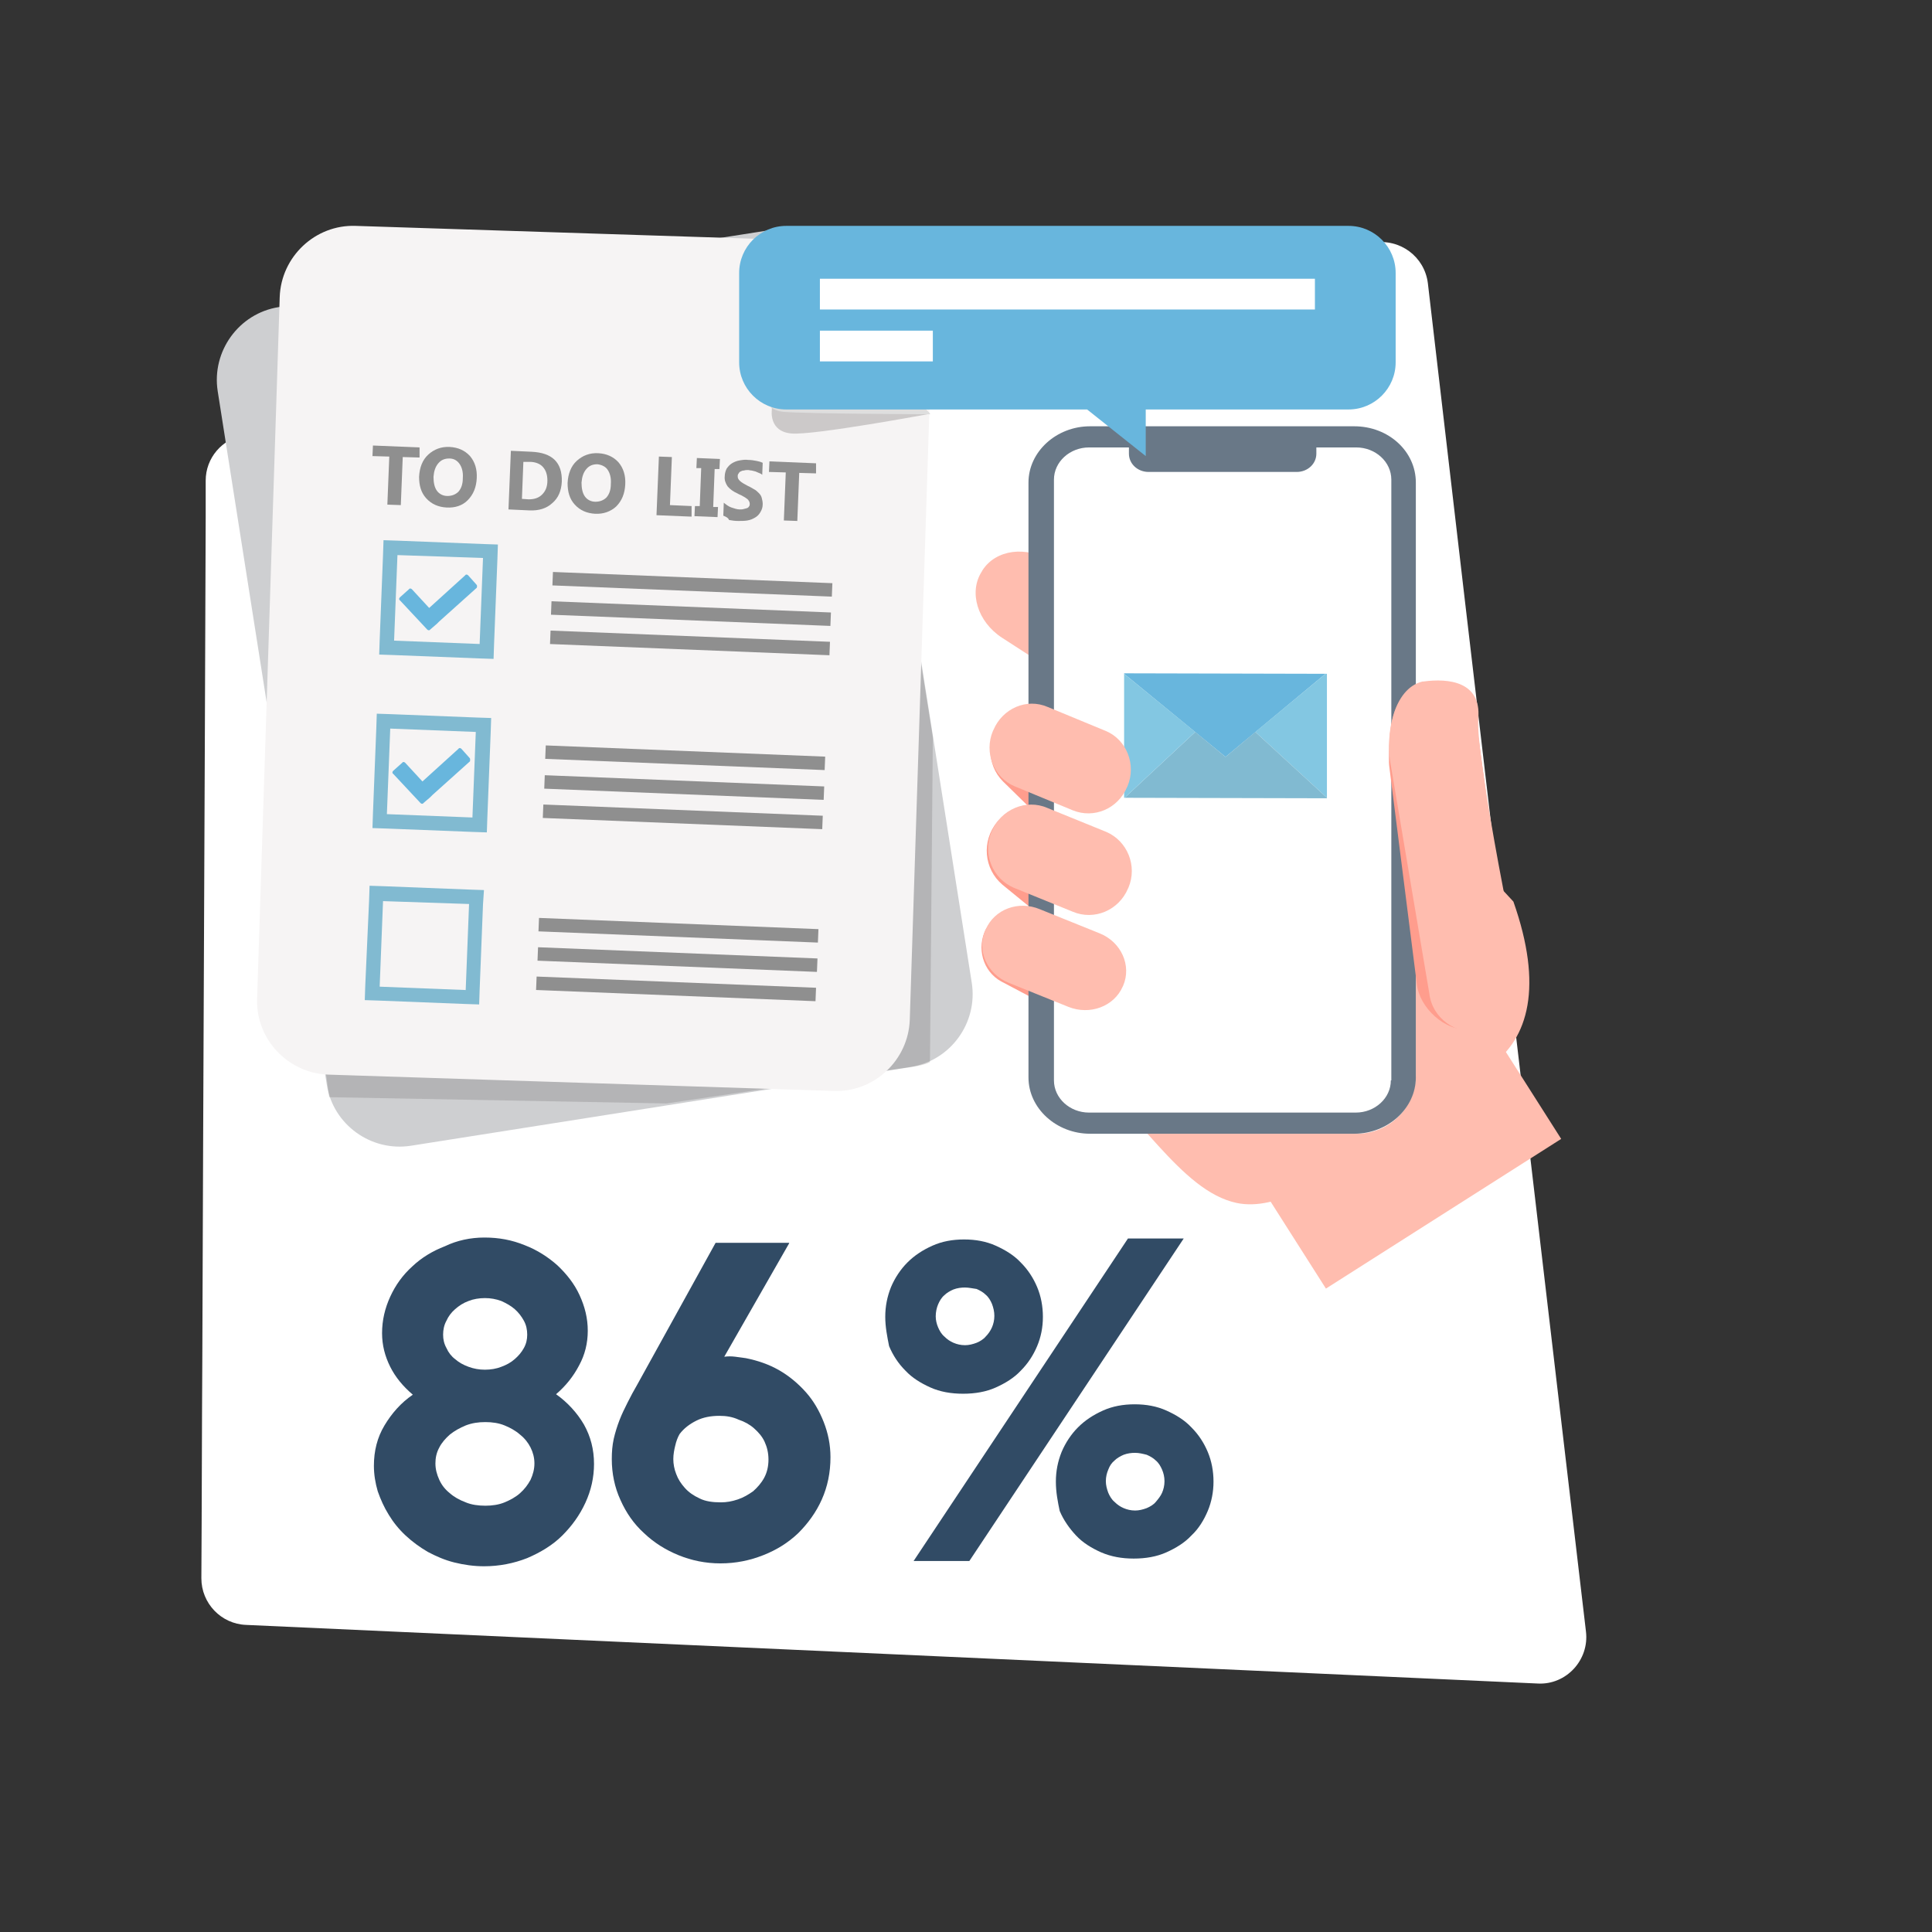
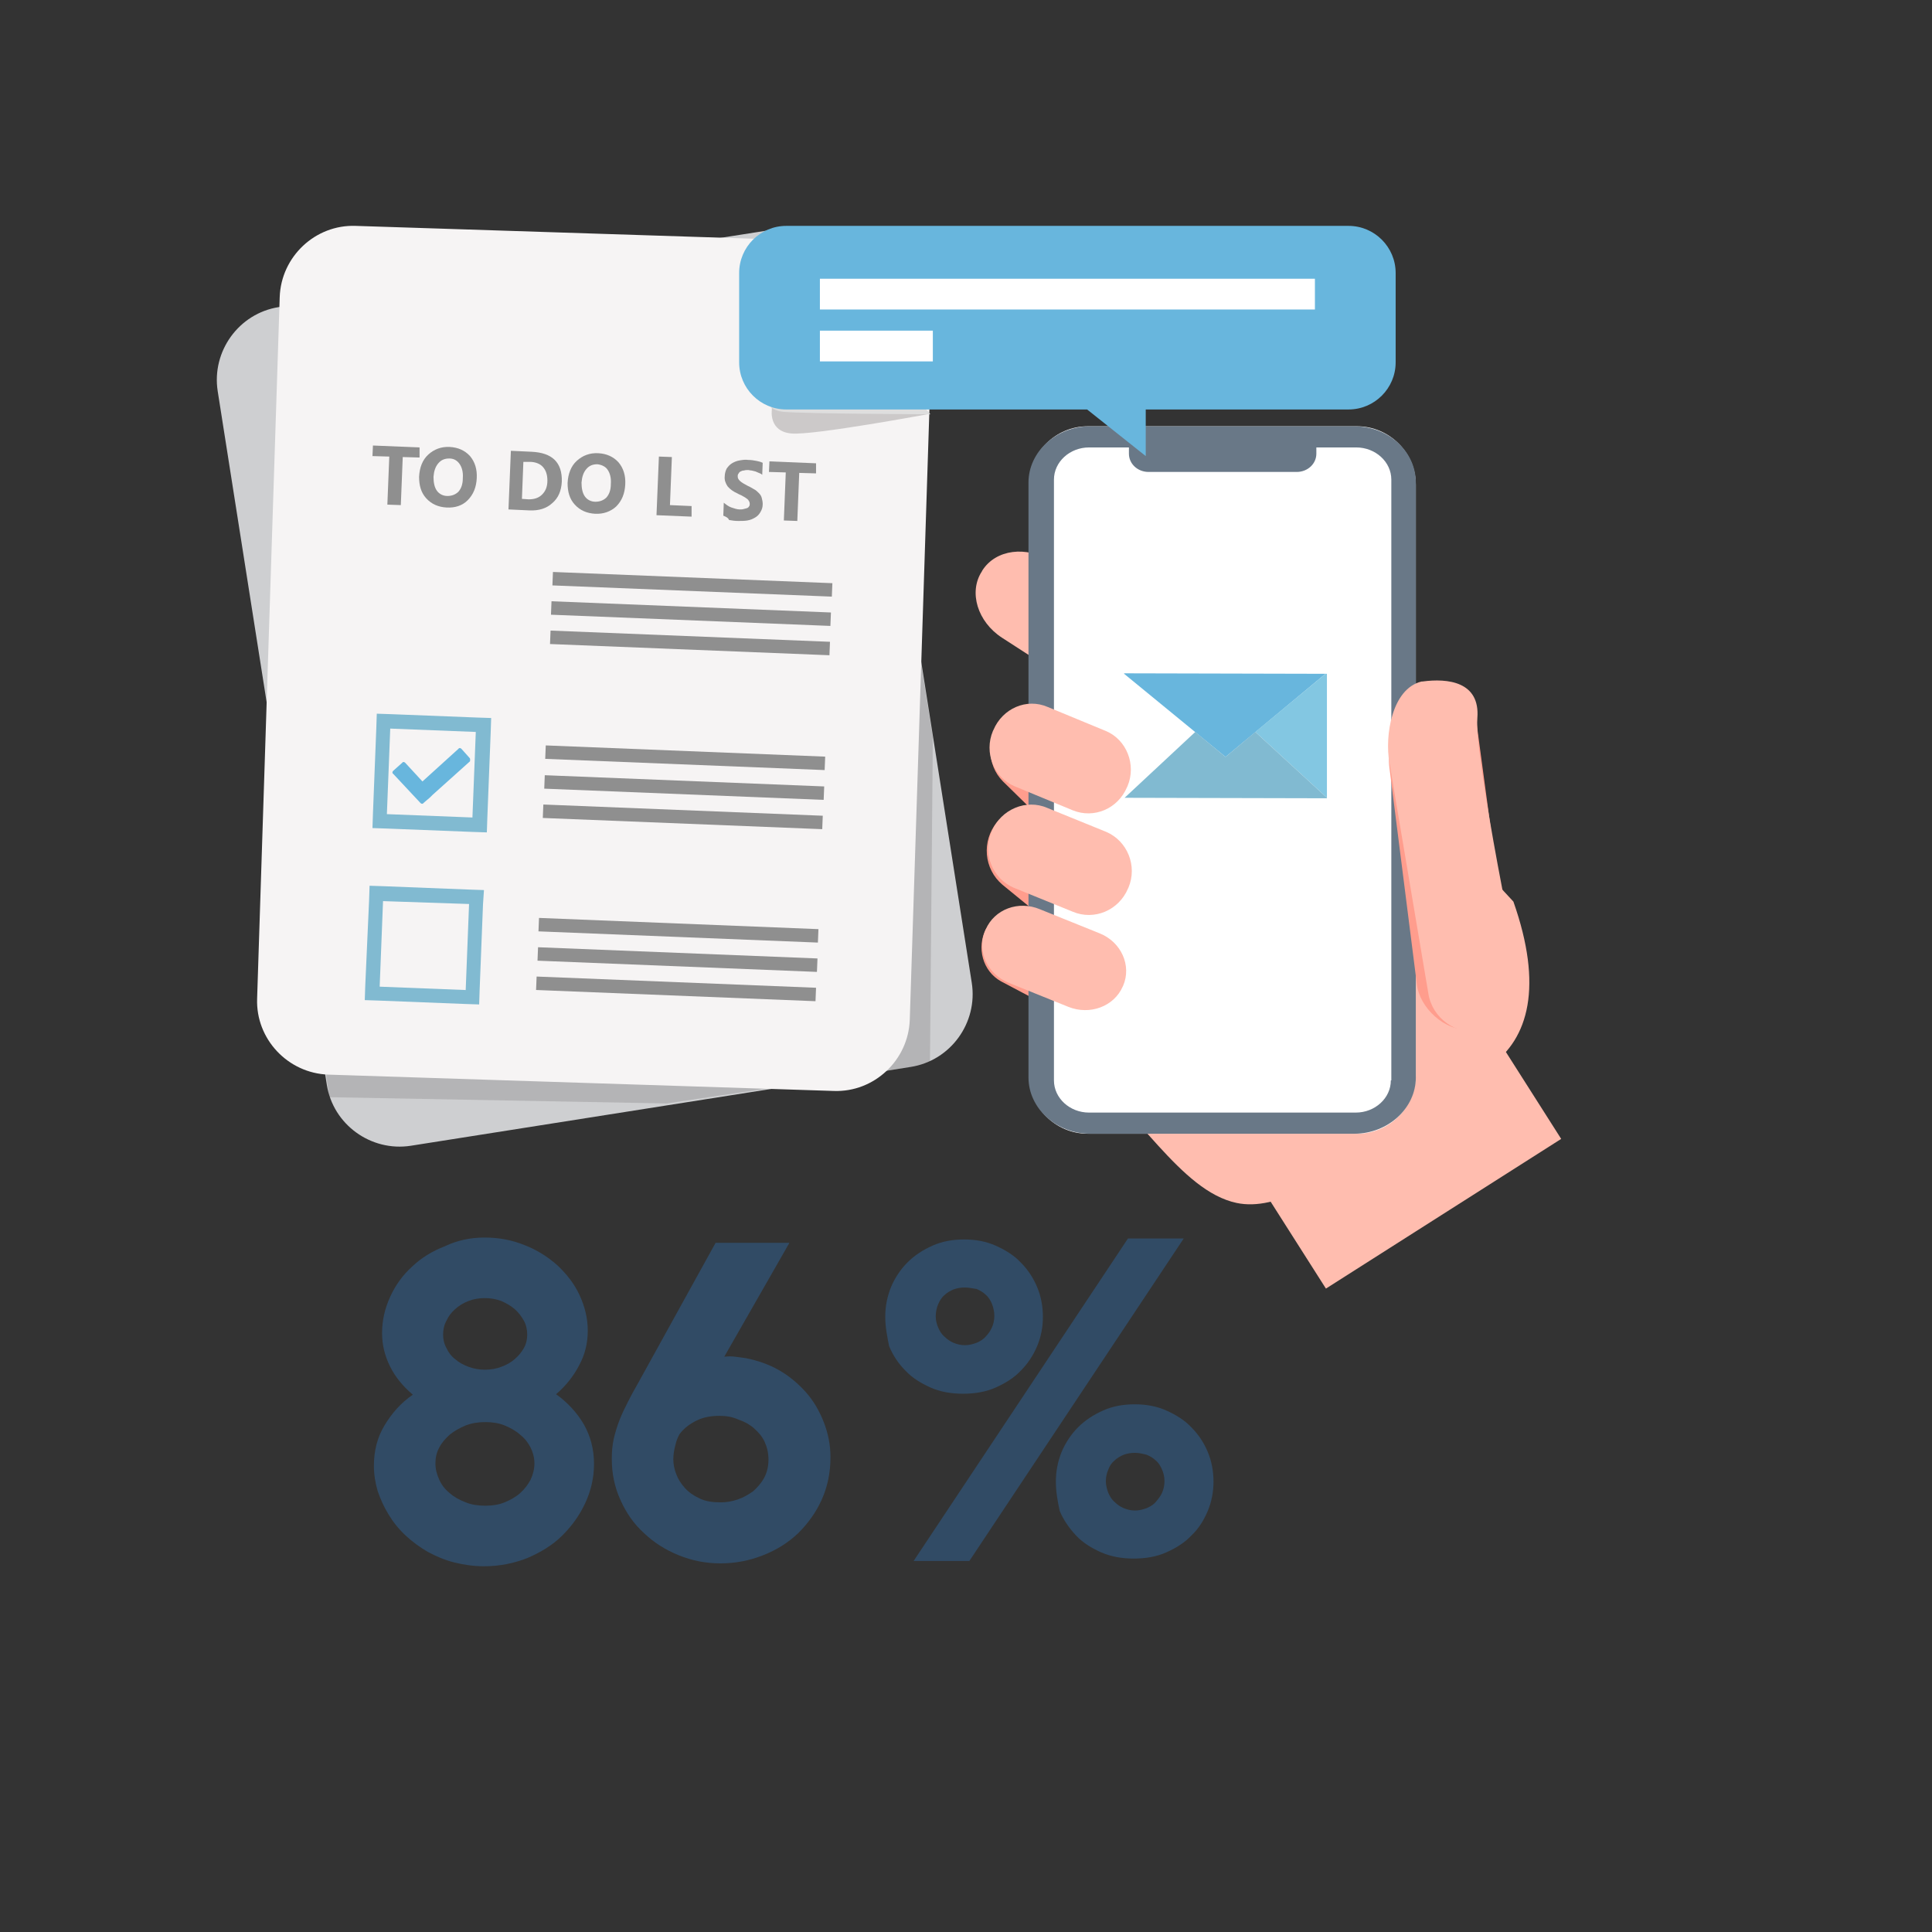
<svg xmlns="http://www.w3.org/2000/svg" version="1.1" x="0px" y="0px" viewBox="0 0 402 402" style="enable-background:new 0 0 402 402;" xml:space="preserve">
  <rect x="0" y="0" width="402" height="402" fill="#333333" stroke="none" />
  <style type="text/css">
	.st0{display:none;fill:none;stroke:#FFFFFF;stroke-miterlimit:10;}
	.st1{display:none;}
	.st2{display:inline;fill:#A2C72A;}
	.st3{display:inline;}
	.st4{fill:#F2F2F2;}
	.st5{fill:#A2C72A;}
	.st6{fill:#FFFFFF;}
	.st7{display:none;opacity:0.85;}
	.st8{display:none;opacity:0.8;}
	.st9{display:inline;fill:#443536;}
	.st10{display:inline;fill:none;stroke:#443536;stroke-miterlimit:10;}
	.st11{display:none;fill:#443536;}
	.st12{fill:#443536;}
	.st13{display:inline;fill:none;stroke:#443536;stroke-width:1.217;stroke-miterlimit:10;}
	.st14{fill:#E7F1FC;}
	.st15{fill:#AAA1F4;}
	.st16{fill:#8F8CDD;}
	.st17{fill:#756B85;}
	.st18{fill:#69A1C3;}
	.st19{fill:#426B8E;}
	.st20{fill:#49739C;}
	.st21{fill:#F9C77A;}
	.st22{fill:#B5D255;}
	.st23{opacity:0.69;fill:#B5B7B9;}
	.st24{fill:#7696B5;}
	.st25{fill:#6D8FB0;}
	.st26{fill:#9EBFCF;}
	.st27{fill:#FFBDAF;}
	.st28{fill:#F4F5F5;}
	.st29{fill:#6F8EA5;}
	.st30{fill:#FAC46B;}
	.st31{opacity:0.9;fill:#9399BA;}
	.st32{fill:#FFECC7;}
	.st33{fill:#CCA66A;}
	.st34{fill:#E2C89C;}
	.st35{opacity:0.4;}
	.st36{fill:#9399BA;}
	.st37{fill:#FEE5CB;}
	.st38{fill:#E6E7E8;}
	.st39{fill:#91E8E2;}
	.st40{fill:#F1F1F2;}
	.st41{fill:#6BB9E9;}
	.st42{fill:#9CD0F0;}
	.st43{opacity:0.41;}
	.st44{opacity:0.42;fill:#404041;}
	.st45{fill:#C9B79B;}
	.st46{fill:#FDEBCE;}
	.st47{fill:#D0D2D3;}
	.st48{fill:#87B1C6;}
	.st49{fill:#CEE8F8;}
	.st50{fill:#CECFD1;}
	.st51{opacity:0.15;fill:#231F20;}
	.st52{fill:#F6F4F4;}
	.st53{opacity:0.2;fill:#231F20;}
	.st54{fill:#DEDEDE;}
	.st55{fill:#8F8F8F;}
	.st56{fill:#81BAD1;}
	.st57{fill:#68B6DD;}
	.st58{fill:#314B65;}
	.st59{fill:#FF9D8D;}
	.st60{fill:#697887;}
	.st61{fill:#83C7E2;}
	.st62{fill:#1B5083;}
	.st63{fill:#088ADA;}
	.st64{fill:#F9B13A;}
	.st65{fill:#48D9CE;}
	.st66{fill:#F79D09;}
	.st67{fill:#F7F7F7;}
	.st68{fill:#FBCB99;}
	.st69{fill:#4195E4;}
	.st70{fill:#E6BE8A;}
	.st71{fill:none;}
</style>
  <g id="Layer_1">
</g>
  <g id="Layer_4">
</g>
  <g id="Layer_3">
    <g>
-       <path class="st6" d="M320,350.3L51.2,338.1c-5.2-0.2-9.3-4.5-9.3-9.7c0.1-15.5,0.1-30.9,0.2-46.4c0.2-58.1,0.5-116.1,0.7-174.2    c0-2.6,0-5.2,0-7.8c0-4.7,3.4-8.7,8.1-9.5c57.1-9.7,114.2-19.5,171.3-29.2l63.6-10.8c5.5-0.9,10.6,2.9,11.3,8.4l7.5,64.3    L330,339.5C330.7,345.4,325.9,350.6,320,350.3z" />
      <g>
        <path class="st50" d="M68,225.7c1.3,8.3,9.2,14,17.5,12.7l104-16.4c8.3-1.3,14-9.2,12.7-17.5L179.5,60.3     c-1.3-8.3-9.2-14-17.5-12.7L58,63.9c-8.3,1.3-14,9.2-12.7,17.5L68,225.7z" />
        <path class="st51" d="M194.1,153.4l-0.6,67.6c-1.2,0.7-4.2,1.1-5.7,1.3l-49.1,7.3c0,0-70-1.3-70.2-1.3l-8-58.6l-2.1-99l2.8-0.6     l130.5,68.3L194.1,153.4z" />
        <path class="st52" d="M53.5,207.8c-0.3,8.4,6.4,15.5,14.8,15.8l105.2,3.4c8.4,0.3,15.5-6.4,15.8-14.8l4.7-146     c0.3-8.4-6.4-15.5-14.8-15.8L74,47c-8.4-0.3-15.5,6.4-15.8,14.8L53.5,207.8z" />
        <path class="st53" d="M159.4,51.8l1.2,33.5c0,0-0.7,4.5,4.1,4.9c4.7,0.4,28.8-4.1,28.8-4.1L159.4,51.8z" />
        <path class="st54" d="M159.5,49.9l-0.5,30.9c0,0-0.7,4.5,4.1,4.9c4.7,0.4,30.5,0.5,30.5,0.5L159.5,49.9z" />
        <g>
          <g>
            <path class="st55" d="M87.3,95.2l-3.5-0.1l-0.4,10l-2.8-0.1l0.4-10l-3.5-0.1l0.1-2.2l9.7,0.4L87.3,95.2z" />
            <path class="st55" d="M92.9,105.6c-1.7-0.1-3.1-0.7-4.2-1.9c-1.1-1.2-1.5-2.7-1.5-4.5c0.1-1.9,0.7-3.5,1.9-4.6       c1.2-1.1,2.7-1.7,4.5-1.6c1.7,0.1,3.1,0.7,4.2,1.9c1,1.2,1.5,2.7,1.4,4.6c-0.1,1.9-0.7,3.4-1.9,4.6       C96.2,105.2,94.7,105.7,92.9,105.6z M93.5,95.4c-1,0-1.7,0.3-2.3,1c-0.6,0.7-0.9,1.6-1,2.8c0,1.2,0.2,2.2,0.7,2.9       c0.5,0.7,1.3,1.1,2.2,1.1c0.9,0,1.7-0.3,2.3-0.9c0.6-0.7,0.9-1.6,0.9-2.8c0.1-1.3-0.2-2.3-0.7-3C95.1,95.8,94.4,95.4,93.5,95.4       z" />
            <path class="st55" d="M105.8,106l0.5-12.2l4.3,0.2c4.3,0.2,6.4,2.2,6.3,6.2c-0.1,1.9-0.7,3.4-2,4.5c-1.2,1.1-2.8,1.6-4.8,1.5       L105.8,106z M108.9,96.1l-0.3,7.7l1.4,0.1c1.2,0,2.1-0.3,2.8-1c0.7-0.7,1.1-1.6,1.1-2.9c0-1.2-0.3-2.1-0.9-2.8       s-1.6-1.1-2.8-1.1L108.9,96.1z" />
            <path class="st55" d="M123.8,106.9c-1.7-0.1-3.1-0.7-4.2-1.9c-1.1-1.2-1.5-2.7-1.5-4.5c0.1-1.9,0.7-3.5,1.9-4.6       c1.2-1.1,2.7-1.7,4.5-1.6c1.7,0.1,3.1,0.7,4.2,1.9c1,1.2,1.5,2.7,1.4,4.6c-0.1,1.9-0.7,3.4-1.9,4.6       C127.1,106.4,125.6,107,123.8,106.9z M124.3,96.6c-1,0-1.7,0.3-2.3,1c-0.6,0.7-0.9,1.6-1,2.8c0,1.2,0.2,2.2,0.7,2.9       c0.5,0.7,1.3,1.1,2.2,1.1c0.9,0,1.7-0.3,2.3-0.9c0.6-0.7,0.9-1.6,0.9-2.8c0.1-1.3-0.2-2.3-0.7-3       C126,97.1,125.2,96.7,124.3,96.6z" />
            <path class="st55" d="M143.9,107.5l-7.3-0.3l0.5-12.2l2.7,0.1l-0.4,10l4.5,0.2L143.9,107.5z" />
-             <path class="st55" d="M149.8,95.5l-0.1,2.1l-1,0l-0.3,7.9l1,0l-0.1,2.1l-4.8-0.2l0.1-2.1l1,0l0.3-7.9l-1,0l0.1-2.1L149.8,95.5z       " />
            <path class="st55" d="M150.5,107.3l0.1-2.7c0.5,0.4,1,0.8,1.6,1c0.6,0.2,1.2,0.4,1.7,0.4c0.3,0,0.6,0,0.9-0.1       c0.3-0.1,0.5-0.1,0.7-0.2c0.2-0.1,0.3-0.2,0.4-0.4c0.1-0.1,0.1-0.3,0.1-0.5c0-0.2-0.1-0.5-0.2-0.6c-0.1-0.2-0.3-0.4-0.5-0.5       c-0.2-0.2-0.5-0.3-0.8-0.5c-0.3-0.2-0.7-0.3-1-0.5c-0.9-0.4-1.6-0.9-2.1-1.5c-0.4-0.6-0.7-1.3-0.6-2.1c0-0.6,0.2-1.2,0.4-1.6       c0.3-0.4,0.6-0.8,1.1-1.1c0.5-0.3,1-0.5,1.6-0.6c0.6-0.1,1.2-0.2,1.8-0.1c0.6,0,1.2,0.1,1.7,0.2c0.5,0.1,0.9,0.2,1.3,0.4       l-0.1,2.5c-0.2-0.2-0.4-0.3-0.7-0.4c-0.2-0.1-0.5-0.2-0.7-0.3c-0.3-0.1-0.5-0.1-0.8-0.2c-0.3,0-0.5-0.1-0.7-0.1       c-0.3,0-0.6,0-0.9,0.1c-0.3,0-0.5,0.1-0.7,0.2c-0.2,0.1-0.3,0.2-0.4,0.4c-0.1,0.1-0.2,0.3-0.2,0.5c0,0.2,0,0.4,0.1,0.6       c0.1,0.2,0.2,0.3,0.4,0.5c0.2,0.2,0.4,0.3,0.7,0.5c0.3,0.2,0.6,0.3,0.9,0.5c0.5,0.2,0.9,0.5,1.3,0.7c0.4,0.2,0.7,0.5,1,0.8       c0.3,0.3,0.5,0.6,0.6,1c0.1,0.4,0.2,0.8,0.2,1.3c0,0.7-0.2,1.2-0.5,1.7c-0.3,0.5-0.6,0.8-1.1,1.1c-0.5,0.3-1,0.5-1.6,0.6       c-0.6,0.1-1.2,0.1-1.9,0.1c-0.7,0-1.3-0.1-1.9-0.2C151.5,107.7,151,107.5,150.5,107.3z" />
            <path class="st55" d="M169.8,98.5l-3.5-0.1l-0.4,10l-2.8-0.1l0.4-10l-3.5-0.1l0.1-2.2l9.7,0.4L169.8,98.5z" />
          </g>
          <path class="st56" d="M97.6,188.1L96.9,206L79,205.3l0.7-17.8L97.6,188.1 M100.7,185.2l-3-0.1l-17.8-0.7l-3-0.1l-0.1,3L76,205.1      l-0.1,3l3,0.1l17.8,0.7l3,0.1l0.1-3l0.7-17.8L100.7,185.2L100.7,185.2z" />
-           <path class="st57" d="M99.1,121.6l-1.7-1.9c-0.2-0.2-0.5-0.2-0.6,0l-7.5,6.8l-3.6-3.9c-0.2-0.2-0.5-0.2-0.6,0l-1.9,1.7      c-0.2,0.2-0.2,0.5,0,0.6l5.7,6.1c0.2,0.2,0.5,0.2,0.6,0l1.4-1.2c0,0,0,0,0,0l0.2-0.2l0.3-0.3c0,0,0,0,0,0l7.8-7      C99.3,122,99.3,121.8,99.1,121.6z" />
          <g>
            <rect x="115" y="120.2" transform="matrix(0.999 4.010017e-002 -4.010017e-002 0.999 4.99 -5.68)" class="st55" width="58.2" height="2.8" />
            <rect x="112.1" y="192.2" transform="matrix(0.999 4.010917e-002 -4.010917e-002 0.999 7.876 -5.508)" class="st55" width="58.2" height="2.8" />
            <rect x="111.9" y="198.3" transform="matrix(0.999 4.010013e-002 -4.010013e-002 0.999 8.119 -5.492)" class="st55" width="58.2" height="2.8" />
            <rect x="111.6" y="204.4" transform="matrix(0.999 4.009975e-002 -4.009975e-002 0.999 8.364 -5.477)" class="st55" width="58.2" height="2.8" />
            <rect x="114.7" y="126.3" transform="matrix(0.999 4.010921e-002 -4.010921e-002 0.999 5.236 -5.667)" class="st55" width="58.2" height="2.8" />
            <rect x="114.5" y="132.4" transform="matrix(0.999 4.010992e-002 -4.010992e-002 0.999 5.482 -5.652)" class="st55" width="58.2" height="2.8" />
            <rect x="113.5" y="156.3" transform="matrix(0.999 4.010921e-002 -4.010921e-002 0.999 6.441 -5.594)" class="st55" width="58.2" height="2.8" />
            <rect x="113.3" y="162.5" transform="matrix(0.999 4.011049e-002 -4.011049e-002 0.999 6.686 -5.58)" class="st55" width="58.2" height="2.8" />
            <rect x="113" y="168.6" transform="matrix(0.999 4.009975e-002 -4.009975e-002 0.999 6.929 -5.564)" class="st55" width="58.2" height="2.8" />
          </g>
-           <path class="st56" d="M100.5,116.1L99.8,134l-17.8-0.7l0.7-17.8L100.5,116.1 M103.6,113.3l-3-0.1l-17.8-0.7l-3-0.1l-0.1,3      l-0.7,17.8l-0.1,3l3,0.1l17.8,0.7l3,0.1l0.1-3l0.7-17.8L103.6,113.3L103.6,113.3z" />
          <path class="st57" d="M97.7,157.7l-1.7-1.9c-0.2-0.2-0.5-0.2-0.6,0l-7.5,6.8l-3.6-3.9c-0.2-0.2-0.5-0.2-0.6,0l-1.9,1.7      c-0.2,0.2-0.2,0.5,0,0.6l5.7,6.1c0.2,0.2,0.5,0.2,0.6,0l1.4-1.2c0,0,0,0,0,0l0.2-0.2l0.3-0.3c0,0,0,0,0,0l7.8-7      C97.8,158.2,97.9,157.9,97.7,157.7z" />
          <path class="st56" d="M99,152.3l-0.7,17.8l-17.8-0.7l0.7-17.8L99,152.3 M102.2,149.4l-3-0.1l-17.8-0.7l-3-0.1l-0.1,3l-0.7,17.8      l-0.1,3l3,0.1l17.8,0.7l3,0.1l0.1-3l0.7-17.8L102.2,149.4L102.2,149.4z" />
        </g>
      </g>
      <g>
        <path class="st58" d="M100.8,257.5c3,0,5.7,0.5,8.4,1.6c2.6,1,4.9,2.5,6.8,4.2c1.9,1.8,3.5,3.8,4.6,6.2c1.1,2.4,1.7,4.8,1.7,7.4     c0,2.6-0.6,5-1.8,7.2c-1.2,2.3-2.8,4.3-4.8,6c2.4,1.7,4.4,3.9,5.8,6.3c1.4,2.5,2.1,5.2,2.1,8.2c0,2.8-0.6,5.5-1.8,8.1     c-1.2,2.6-2.8,4.8-4.8,6.8c-2,2-4.5,3.5-7.3,4.7c-2.8,1.1-5.8,1.7-9,1.7c-2.1,0-4.2-0.3-6.2-0.8c-2-0.5-3.8-1.3-5.5-2.2     c-1.7-1-3.2-2.1-4.6-3.4c-1.4-1.3-2.6-2.8-3.5-4.3c-1-1.6-1.7-3.2-2.3-4.9c-0.5-1.7-0.8-3.5-0.8-5.3c0-3.1,0.7-5.9,2.2-8.4     c1.5-2.5,3.4-4.7,5.9-6.4c-2-1.7-3.6-3.6-4.7-5.8c-1.1-2.2-1.7-4.5-1.7-7c0-2.7,0.6-5.2,1.7-7.6c1.1-2.4,2.6-4.5,4.6-6.3     c1.9-1.8,4.2-3.2,6.8-4.2C95.1,258.1,97.9,257.5,100.8,257.5z M90.6,304.5c0,1.2,0.3,2.3,0.8,3.4c0.5,1.1,1.2,2,2.2,2.8     c0.9,0.8,2,1.4,3.3,1.9c1.2,0.5,2.6,0.7,4.1,0.7c1.4,0,2.8-0.2,4-0.7c1.2-0.5,2.3-1.1,3.2-1.9c0.9-0.8,1.6-1.7,2.2-2.8     c0.5-1.1,0.8-2.2,0.8-3.4c0-1.2-0.3-2.3-0.8-3.3c-0.5-1-1.2-1.9-2.2-2.7c-0.9-0.8-2-1.4-3.2-1.9c-1.2-0.5-2.6-0.7-4-0.7     c-1.5,0-2.8,0.2-4.1,0.7c-1.2,0.5-2.3,1.1-3.3,1.9c-0.9,0.8-1.7,1.7-2.2,2.7C90.8,302.3,90.6,303.4,90.6,304.5z M92.2,277.7     c0,1,0.2,1.9,0.7,2.8c0.4,0.9,1,1.7,1.8,2.3c0.8,0.7,1.7,1.2,2.8,1.6c1.1,0.4,2.2,0.6,3.4,0.6c1.2,0,2.4-0.2,3.4-0.6     c1.1-0.4,2-0.9,2.8-1.6c0.8-0.7,1.4-1.4,1.9-2.3c0.5-0.9,0.7-1.8,0.7-2.8c0-1-0.2-2-0.7-2.9c-0.5-0.9-1.1-1.7-1.9-2.4     c-0.8-0.7-1.7-1.2-2.8-1.7c-1.1-0.4-2.2-0.6-3.4-0.6c-1.2,0-2.4,0.2-3.4,0.6c-1.1,0.4-2,1-2.8,1.7c-0.8,0.7-1.4,1.5-1.8,2.4     C92.4,275.7,92.2,276.7,92.2,277.7z" />
        <path class="st58" d="M164.2,258.7l-13.5,23.6c0.8-0.1,1.5-0.1,2.3,0s1.5,0.2,2.2,0.3c2.5,0.5,4.8,1.3,6.9,2.5     c2.1,1.2,4,2.8,5.6,4.6c1.6,1.8,2.8,3.9,3.7,6.2c0.9,2.3,1.4,4.7,1.4,7.3c0,3.2-0.6,6.1-1.8,8.8c-1.2,2.7-2.9,5-4.9,7     c-2.1,2-4.5,3.5-7.3,4.6c-2.8,1.1-5.7,1.7-8.9,1.7c-3.1,0-6-0.6-8.7-1.7c-2.7-1.1-5.1-2.6-7.2-4.6c-2.1-1.9-3.7-4.2-4.9-6.9     c-1.2-2.6-1.8-5.5-1.8-8.5c0-1.5,0.1-2.8,0.4-4.2c0.3-1.3,0.7-2.6,1.2-3.9c0.5-1.3,1.1-2.5,1.7-3.7c0.6-1.2,1.3-2.5,2-3.7     l16.3-29.5H164.2z M149.7,294.6c-1.8,0-3.4,0.3-4.8,1c-1.4,0.7-2.6,1.6-3.5,2.8c-0.4,0.7-0.7,1.5-0.9,2.4     c-0.2,0.8-0.4,1.8-0.4,2.8c0,1,0.2,2.1,0.6,3.1c0.4,1.1,1,2,1.8,2.9c0.8,0.9,1.8,1.6,3.1,2.2c1.2,0.6,2.7,0.8,4.4,0.8     c1.2,0,2.3-0.2,3.5-0.6c1.2-0.4,2.2-1,3.2-1.7c0.9-0.8,1.7-1.7,2.3-2.8c0.6-1.1,0.9-2.4,0.9-3.8c0-1.4-0.3-2.6-0.8-3.7     c-0.5-1.1-1.3-2-2.2-2.8c-0.9-0.8-2-1.4-3.2-1.8C152.4,294.8,151.1,294.6,149.7,294.6z" />
        <path class="st58" d="M184.2,274c0-2.2,0.4-4.2,1.2-6.2c0.8-1.9,2-3.7,3.4-5.1c1.5-1.5,3.2-2.6,5.2-3.5c2-0.9,4.2-1.3,6.6-1.3     c2.4,0,4.6,0.4,6.6,1.3c2,0.9,3.8,2,5.2,3.5c1.5,1.5,2.6,3.2,3.4,5.1c0.8,1.9,1.2,4,1.2,6.2c0,2.2-0.4,4.2-1.2,6.1     c-0.8,1.9-1.9,3.6-3.4,5.1c-1.4,1.5-3.2,2.6-5.2,3.5c-2,0.9-4.3,1.3-6.8,1.3c-2.5,0-4.8-0.4-6.8-1.3c-2-0.9-3.8-2-5.2-3.5     c-1.5-1.5-2.6-3.2-3.4-5.1C184.6,278.1,184.2,276.1,184.2,274z M234.7,257.7h11.6l-44.6,67.1h-11.6L234.7,257.7z M200.8,267.9     c-0.8,0-1.6,0.1-2.4,0.4c-0.7,0.3-1.4,0.7-1.9,1.2c-0.6,0.5-1,1.2-1.3,1.9c-0.3,0.7-0.5,1.6-0.5,2.5c0,0.8,0.2,1.6,0.5,2.3     c0.3,0.7,0.7,1.4,1.3,1.9c0.6,0.6,1.2,1,1.9,1.3c0.7,0.3,1.5,0.5,2.4,0.5c0.8,0,1.6-0.2,2.4-0.5c0.7-0.3,1.4-0.7,1.9-1.3     c0.5-0.5,1-1.2,1.3-1.9c0.3-0.7,0.5-1.5,0.5-2.4c0-0.9-0.2-1.7-0.5-2.5c-0.3-0.7-0.7-1.4-1.3-1.9c-0.5-0.5-1.2-0.9-1.9-1.2     C202.4,268.1,201.6,267.9,200.8,267.9z M219.7,308.3c0-2.2,0.4-4.2,1.2-6.2c0.8-1.9,2-3.7,3.4-5.1c1.5-1.5,3.2-2.6,5.2-3.5     c2-0.9,4.2-1.3,6.6-1.3c2.4,0,4.6,0.4,6.6,1.3c2,0.9,3.8,2,5.2,3.5c1.5,1.5,2.6,3.2,3.4,5.1c0.8,1.9,1.2,4,1.2,6.2     c0,2.1-0.4,4.2-1.2,6.1c-0.8,1.9-1.9,3.7-3.4,5.1c-1.4,1.5-3.2,2.6-5.2,3.5c-2,0.9-4.3,1.3-6.8,1.3c-2.5,0-4.7-0.4-6.8-1.3     c-2-0.9-3.8-2-5.2-3.5c-1.4-1.5-2.6-3.2-3.4-5.1C220.1,312.5,219.7,310.5,219.7,308.3z M236.2,302.3c-0.8,0-1.6,0.1-2.4,0.4     c-0.7,0.3-1.4,0.7-1.9,1.2c-0.6,0.5-1,1.1-1.3,1.9c-0.3,0.7-0.5,1.5-0.5,2.4c0,0.8,0.2,1.6,0.5,2.4c0.3,0.7,0.7,1.4,1.3,1.9     c0.6,0.6,1.2,1,1.9,1.3c0.7,0.3,1.5,0.5,2.4,0.5c0.8,0,1.6-0.2,2.4-0.5c0.7-0.3,1.4-0.7,1.9-1.3c0.5-0.6,1-1.2,1.3-1.9     c0.3-0.7,0.5-1.5,0.5-2.4c0-0.9-0.2-1.7-0.5-2.4c-0.3-0.7-0.7-1.4-1.3-1.9c-0.5-0.5-1.2-0.9-1.9-1.2     C237.8,302.5,237,302.3,236.2,302.3z" />
      </g>
      <g>
        <path class="st27" d="M283.9,170.3l0.1-0.2c2.8-4.3,0.9-10.5-4.2-13.8l-61.1-39.5c-5.1-3.3-11.5-2.5-14.3,1.9l-0.1,0.2     c-2.8,4.3-0.9,10.5,4.2,13.8l61.1,39.5C274.6,175.5,281.1,174.6,283.9,170.3z" />
        <g>
          <path class="st59" d="M231.5,172.2l0.1-0.1c3.6-3.6,3.6-9.4,0.1-12.9l-9.9-9.7c-3.5-3.5-9.3-3.5-12.9,0.1l-0.1,0.1      c-3.6,3.6-3.6,9.4-0.1,12.9l9.9,9.7C222.1,175.8,227.9,175.7,231.5,172.2z" />
          <path class="st59" d="M232.6,191.6l0.1-0.1c3.3-4,2.8-9.8-1.1-13.1l-10.9-8.9c-3.9-3.2-9.7-2.6-13.1,1.4l-0.1,0.1      c-3.3,4-2.8,9.8,1.1,13.1l10.9,8.9C223.5,196.2,229.3,195.6,232.6,191.6z" />
          <path class="st59" d="M230,206.5l0.1-0.1c2.1-4,0.7-8.9-3.1-11l-10.8-5.7c-3.9-2.1-8.8-0.6-10.9,3.4l-0.1,0.1      c-2.1,4-0.7,8.9,3.1,11l10.8,5.7C223,211.9,227.9,210.4,230,206.5z" />
        </g>
        <path class="st27" d="M289.6,236.6l0.7-0.4c8.6-5.5,14.5-10.7,19.8-14.4c8-5.7,11-16.6,4.8-34.2l-34.7-37.5     c-16.7-14.8-21.4-8.7-38.2,6.5l-3.7,3c-17.6,13.7-18.7,30.4-19.7,36.3c-0.7,4-0.9,9.3-0.9,9.3c0,3,0.4,10.9,5.6,15     c13.5,10.8,22.3,27.6,34,30.1C265.8,252.1,276.1,245.2,289.6,236.6z" />
        <rect x="261.9" y="219.7" transform="matrix(-0.844 0.537 -0.537 -0.844 663.866 281.763)" class="st27" width="58" height="35.8" />
        <g>
          <path class="st6" d="M282.4,235.9h-56.1c-6.7,0-12.2-5.5-12.2-12.2V100.9c0-6.7,5.5-12.2,12.2-12.2h56.1      c6.7,0,12.2,5.5,12.2,12.2v122.8C294.6,230.4,289.1,235.9,282.4,235.9z" />
          <path class="st60" d="M281.8,88.7h-55c-7,0-12.8,5.3-12.8,11.7v123.8c0,6.4,5.8,11.7,12.8,11.7h55c7,0,12.8-5.3,12.8-11.7V100.4      C294.6,93.9,288.9,88.7,281.8,88.7z M289.4,224.8c0,3.7-3.3,6.7-7.3,6.7h-55.5c-4,0-7.3-3-7.3-6.7V99.8c0-3.7,3.3-6.7,7.3-6.7      h8.3v1.3c0,2.1,1.8,3.8,4.1,3.8h30.8c2.3,0,4.1-1.7,4.1-3.8v-1.3h8.3c4,0,7.3,3,7.3,6.7V224.8z" />
          <g>
            <polygon class="st57" points="233.9,140.2 233.9,140.1 275.8,140.2 255,157.5      " />
            <polygon class="st61" points="275.8,140.2 276.1,140.2 276.1,166 261.2,152.3      " />
            <g>
              <polygon class="st56" points="248.7,152.3 255,157.5 261.2,152.3 276.1,166 276.1,166.1 234,166       " />
-               <polygon class="st61" points="233.9,166 233.9,140.2 248.7,152.3 234,166       " />
            </g>
          </g>
        </g>
        <g>
          <path class="st59" d="M305.9,214.2l0.6,0c5.3-0.5,8.5-5.5,7.9-10.5l-7.2-53.5c-1.4-7.9-5.8-8.2-11.1-7.6l-0.2,0      c-6,1.2-6.9,8.3-6.9,15.1c0,0.7,0,1.3,0.1,2l5.7,45C295.3,209.6,300.6,214.7,305.9,214.2z" />
-           <path class="st27" d="M308.3,214.7l0.2,0c5.3-0.7,8.9-5.3,8.1-10.4c0,0-9.7-46.6-9-54.9c0.6-7.6-6.2-8.3-11.4-7.6l-0.2,0      c-6.2,1.5-7.7,11.3-6.7,16.9l8.1,48C298,211.9,303,215.4,308.3,214.7z" />
+           <path class="st27" d="M308.3,214.7c5.3-0.7,8.9-5.3,8.1-10.4c0,0-9.7-46.6-9-54.9c0.6-7.6-6.2-8.3-11.4-7.6l-0.2,0      c-6.2,1.5-7.7,11.3-6.7,16.9l8.1,48C298,211.9,303,215.4,308.3,214.7z" />
        </g>
        <g>
          <g>
            <path class="st27" d="M234.5,163.8l0.1-0.2c1.9-4.5-0.2-9.7-4.5-11.5l-12.1-5c-4.4-1.9-9.4,0.3-11.3,4.8l-0.1,0.2       c-1.9,4.5,0.2,9.7,4.5,11.5l12.1,5C227.6,170.4,232.6,168.3,234.5,163.8z" />
          </g>
          <g>
            <path class="st27" d="M234.7,184.9l0.1-0.2c1.9-4.5-0.2-9.7-4.6-11.6l-12.3-5c-4.4-1.9-9.6,0.3-11.5,4.8l-0.1,0.2       c-1.9,4.5,0.2,9.7,4.6,11.6l12.3,5C227.7,191.6,232.8,189.4,234.7,184.9z" />
          </g>
          <g>
            <path class="st27" d="M233.6,205.3l0.1-0.2c1.8-4.2-0.4-9.1-4.9-10.9l-12.4-5c-4.5-1.9-9.5,0-11.3,4.2l-0.1,0.2       c-1.8,4.2,0.4,9.1,4.9,10.9l12.4,5C226.8,211.3,231.8,209.4,233.6,205.3z" />
          </g>
        </g>
      </g>
      <g>
        <path class="st57" d="M280.6,47h-117c-5.4,0-9.8,4.4-9.8,9.8v18.6c0,5.4,4.4,9.8,9.8,9.8h62.6l12.2,9.7v-9.7h42.2     c5.4,0,9.8-4.4,9.8-9.8V56.8C290.4,51.4,286,47,280.6,47z" />
        <g>
          <rect x="170.6" y="58" class="st6" width="103" height="6.4" />
          <rect x="170.6" y="68.8" class="st6" width="23.5" height="6.4" />
        </g>
      </g>
    </g>
    <rect class="st71" width="402" height="402" />
  </g>
</svg>